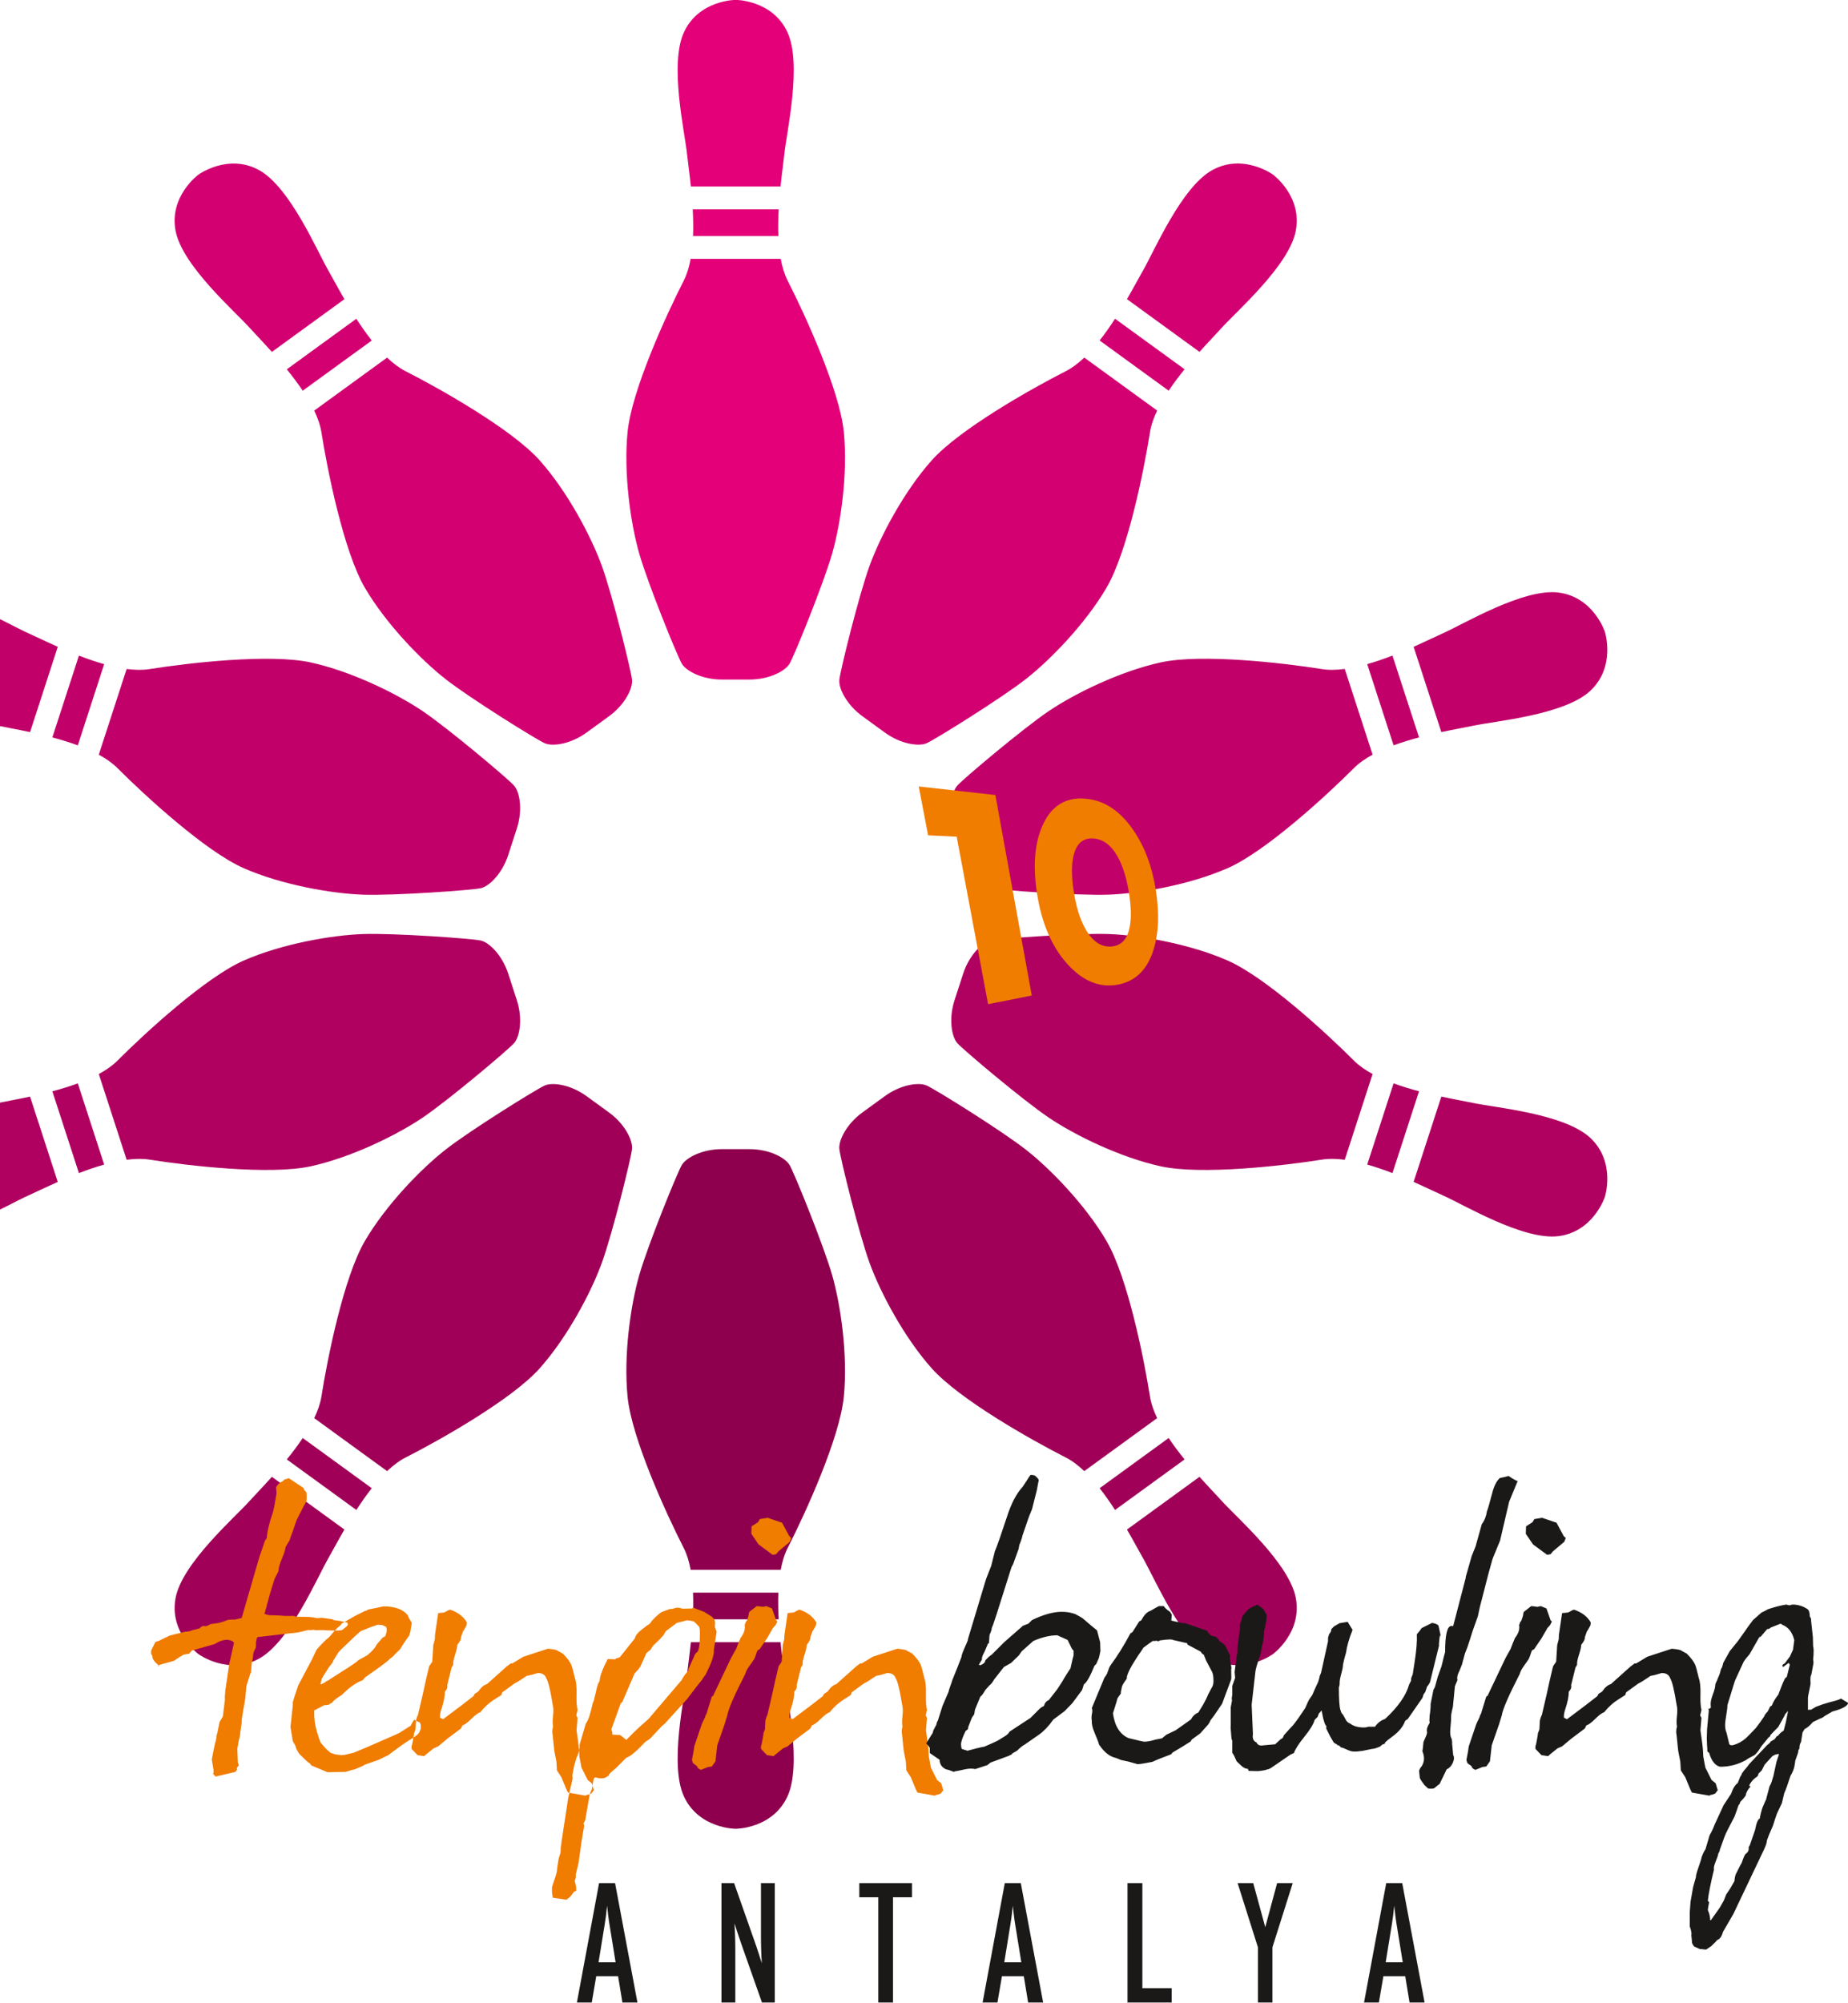
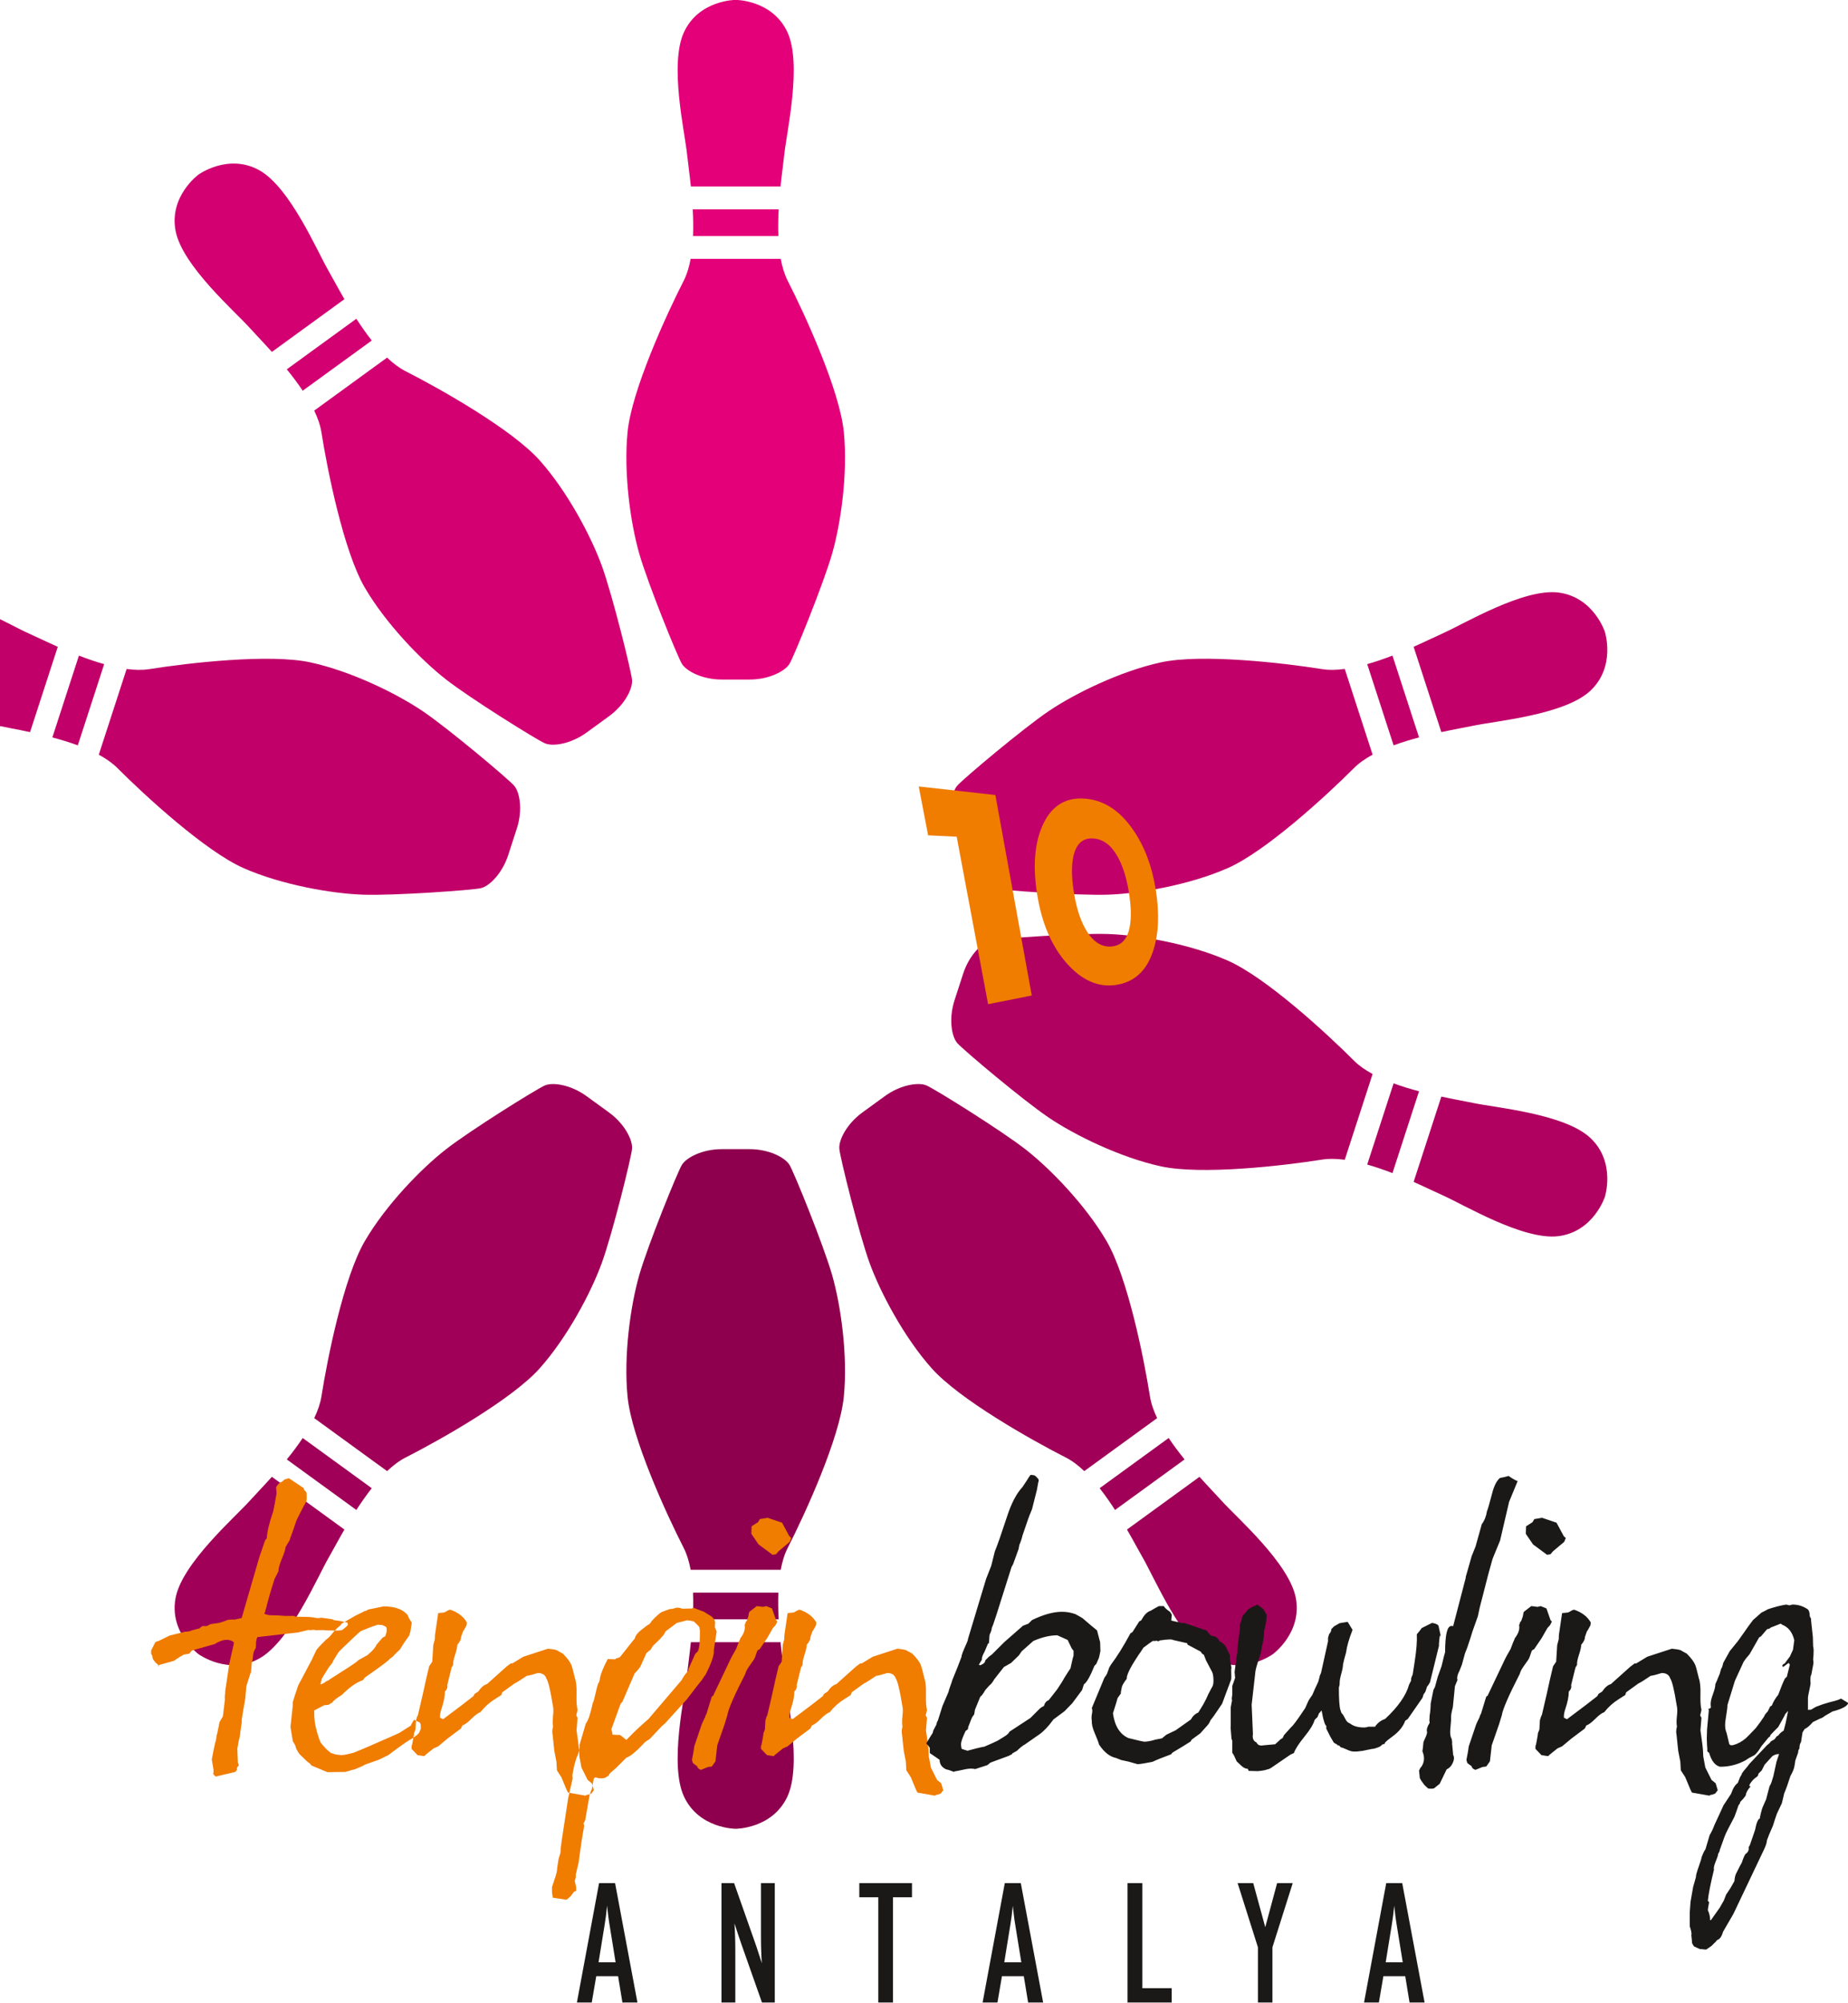
<svg xmlns="http://www.w3.org/2000/svg" width="563.1pt" height="609.9pt" viewBox="0 0 563.1 609.9" version="1.1">
  <defs>
    <clipPath id="clip1">
      <path d="M 282 449 L 563.102 449 L 563.102 594 L 282 594 Z M 282 449 " />
    </clipPath>
    <clipPath id="clip2">
      <path d="M 175 573 L 435 573 L 435 609.898 L 175 609.898 Z M 175 573 " />
    </clipPath>
  </defs>
  <g id="surface1">
    <path style=" stroke:none;fill-rule:evenodd;fill:rgb(82.422%,0%,44.31%);fill-opacity:1;" d="M 60.488 53.16 C 60.488 53.16 69.5 46.613 78.949 51.809 C 88.398 57.004 96.711 76.648 100.133 82.531 C 101.203 84.367 102.852 87.504 104.941 91.109 L 82.844 107.164 C 80.059 104.059 77.59 101.52 76.176 99.938 C 71.637 94.863 55.523 80.891 53.5 70.297 C 51.48 59.703 60.488 53.16 60.488 53.16 Z M 108.578 97.07 C 110.035 99.316 111.609 101.578 113.277 103.695 L 92.238 118.977 C 90.746 116.738 89.082 114.547 87.391 112.465 Z M 117.953 108.898 C 119.77 110.629 121.652 112.059 123.57 113.035 C 134.145 118.406 156.023 130.754 164.465 140.219 C 172.91 149.695 180.117 163.328 183.383 172.309 C 186.641 181.289 192.352 204.383 192.59 207.051 C 192.824 209.715 190.336 214.645 185.578 218.102 L 178.707 223.094 C 173.949 226.551 168.492 227.395 166.027 226.348 C 163.566 225.297 143.363 212.73 135.832 206.855 C 128.301 200.977 117.562 189.906 111.16 178.949 C 104.762 167.992 99.785 143.371 97.941 131.656 C 97.609 129.527 96.828 127.297 95.746 125.035 Z M 117.953 108.898 " />
    <path style=" stroke:none;fill-rule:evenodd;fill:rgb(75.781%,0%,41.185%);fill-opacity:1;" d="M -40.668 192.391 C -40.668 192.391 -37.227 181.801 -26.527 180.449 C -15.832 179.098 2.441 190.102 8.668 192.852 C 10.613 193.711 13.789 195.273 17.602 196.965 L 9.16 222.941 C 5.082 222.066 1.594 221.465 -0.484 221.016 C -7.137 219.578 -28.387 217.746 -36.25 210.363 C -44.109 202.98 -40.668 192.391 -40.668 192.391 Z M 24.047 199.648 C 26.547 200.613 29.148 201.516 31.742 202.246 L 23.707 226.977 C 21.18 226.047 18.543 225.246 15.953 224.559 Z M 38.586 203.715 C 41.07 204.039 43.434 204.09 45.559 203.754 C 57.27 201.883 82.227 199.008 94.625 201.715 C 107.023 204.41 120.867 211.203 128.785 216.551 C 136.703 221.898 154.898 237.227 156.656 239.246 C 158.414 241.266 159.301 246.715 157.48 252.309 L 154.855 260.387 C 153.039 265.98 149.121 269.867 146.512 270.469 C 143.902 271.07 120.172 272.773 110.625 272.449 C 101.074 272.117 85.883 269.477 74.262 264.379 C 62.645 259.27 44.145 242.277 35.77 233.883 C 34.25 232.359 32.305 231.012 30.102 229.816 Z M 38.586 203.715 " />
-     <path style=" stroke:none;fill-rule:evenodd;fill:rgb(68.944%,0%,37.646%);fill-opacity:1;" d="M -40.668 364.492 C -40.668 364.492 -44.109 353.902 -36.246 346.52 C -28.387 339.137 -7.137 337.301 -0.48 335.863 C 1.594 335.422 5.086 334.812 9.16 333.941 L 17.602 359.922 C 13.789 361.609 10.613 363.172 8.668 364.031 C 2.441 366.777 -15.828 377.785 -26.527 376.434 C -37.227 375.086 -40.668 364.492 -40.668 364.492 Z M 15.953 332.324 C 18.543 331.637 21.18 330.84 23.707 329.906 L 31.742 354.633 C 29.148 355.363 26.547 356.27 24.047 357.234 Z M 30.102 327.062 C 32.305 325.871 34.25 324.523 35.77 323.004 C 44.148 314.605 62.645 297.609 74.262 292.508 C 85.883 287.406 101.074 284.762 110.625 284.434 C 120.176 284.109 143.902 285.812 146.512 286.414 C 149.121 287.016 153.039 290.902 154.859 296.496 L 157.484 304.574 C 159.301 310.172 158.414 315.617 156.656 317.637 C 154.898 319.656 136.703 334.984 128.789 340.336 C 120.867 345.68 107.023 352.469 94.625 355.172 C 82.227 357.871 57.27 354.996 45.562 353.129 C 43.434 352.789 41.07 352.844 38.586 353.172 Z M 30.102 327.062 " />
    <path style=" stroke:none;fill-rule:evenodd;fill:rgb(62.694%,0%,34.105%);fill-opacity:1;" d="M 60.492 503.723 C 60.492 503.723 51.484 497.18 53.504 486.59 C 55.523 475.992 71.637 462.02 76.176 456.941 C 77.594 455.359 80.062 452.82 82.848 449.719 L 104.945 465.773 C 102.855 469.383 101.203 472.516 100.137 474.352 C 96.711 480.234 88.402 499.879 78.949 505.074 C 69.5 510.27 60.492 503.723 60.492 503.723 Z M 87.395 444.422 C 89.082 442.34 90.746 440.145 92.242 437.902 L 113.281 453.188 C 111.613 455.301 110.039 457.562 108.582 459.812 Z M 95.746 431.848 C 96.828 429.59 97.609 427.352 97.945 425.227 C 99.785 413.512 104.762 388.891 111.164 377.934 C 117.562 366.977 128.301 355.906 135.836 350.027 C 143.367 344.152 163.566 331.586 166.031 330.535 C 168.496 329.488 173.949 330.336 178.707 333.785 L 185.582 338.781 C 190.34 342.238 192.824 347.172 192.59 349.836 C 192.355 352.504 186.645 375.594 183.383 384.574 C 180.121 393.555 172.91 407.188 164.469 416.66 C 156.027 426.133 134.145 438.477 123.574 443.848 C 121.656 444.824 119.773 446.254 117.957 447.984 Z M 95.746 431.848 " />
    <path style=" stroke:none;fill-rule:evenodd;fill:rgb(55.664%,0%,30.2%);fill-opacity:1;" d="M 224.172 556.902 C 224.172 556.902 213.035 556.902 208.445 547.148 C 203.852 537.391 208.676 516.613 209.363 509.84 C 209.578 507.727 210.086 504.223 210.516 500.074 L 237.828 500.074 C 238.258 504.223 238.766 507.727 238.98 509.84 C 239.668 516.613 244.492 537.391 239.898 547.148 C 235.305 556.902 224.172 556.902 224.172 556.902 Z M 211.078 493.113 C 211.223 490.438 211.277 487.684 211.172 484.992 L 237.172 484.992 C 237.066 487.684 237.121 490.438 237.266 493.113 Z M 210.445 478.031 C 209.992 475.566 209.312 473.301 208.332 471.387 C 202.938 460.824 192.488 437.98 191.227 425.355 C 189.965 412.727 192.145 397.465 194.785 388.277 C 197.426 379.094 206.379 357.055 207.754 354.758 C 209.133 352.465 214.043 349.938 219.926 349.938 L 228.418 349.938 C 234.301 349.938 239.207 352.465 240.586 354.758 C 241.965 357.055 250.918 379.094 253.559 388.277 C 256.195 397.465 258.379 412.727 257.117 425.355 C 255.852 437.98 245.406 460.824 240.012 471.387 C 239.031 473.301 238.352 475.566 237.898 478.031 Z M 210.445 478.031 " />
    <path style=" stroke:none;fill-rule:evenodd;fill:rgb(62.694%,0%,34.105%);fill-opacity:1;" d="M 387.852 503.723 C 387.852 503.723 378.844 510.266 369.391 505.074 C 359.941 499.879 351.633 480.234 348.207 474.348 C 347.141 472.516 345.488 469.379 343.398 465.773 L 365.496 449.719 C 368.281 452.82 370.75 455.359 372.168 456.941 C 376.703 462.016 392.82 475.992 394.84 486.59 C 396.859 497.176 387.852 503.723 387.852 503.723 Z M 339.762 459.812 C 338.305 457.562 336.73 455.301 335.062 453.188 L 356.102 437.902 C 357.598 440.141 359.262 442.34 360.949 444.422 Z M 330.387 447.98 C 328.57 446.254 326.688 444.82 324.77 443.848 C 314.195 438.473 292.316 426.133 283.875 416.66 C 275.434 407.188 268.223 393.555 264.961 384.574 C 261.699 375.594 255.988 352.496 255.75 349.836 C 255.52 347.164 258.004 342.234 262.762 338.777 L 269.633 333.785 C 274.391 330.328 279.848 329.488 282.312 330.535 C 284.777 331.586 304.977 344.148 312.508 350.027 C 320.043 355.906 330.777 366.973 337.18 377.934 C 343.578 388.887 348.555 413.512 350.398 425.223 C 350.734 427.352 351.516 429.59 352.594 431.844 Z M 330.387 447.98 " />
    <path style=" stroke:none;fill-rule:evenodd;fill:rgb(68.944%,0%,37.646%);fill-opacity:1;" d="M 489.012 364.488 C 489.012 364.488 485.57 375.078 474.871 376.43 C 464.172 377.781 445.902 366.773 439.672 364.027 C 437.73 363.172 434.551 361.605 430.742 359.914 L 439.184 333.938 C 443.258 334.809 446.75 335.414 448.824 335.859 C 455.48 337.297 476.73 339.133 484.59 346.516 C 492.449 353.898 489.012 364.488 489.012 364.488 Z M 424.297 357.23 C 421.797 356.266 419.191 355.359 416.602 354.629 L 424.637 329.902 C 427.164 330.836 429.801 331.633 432.387 332.32 Z M 409.758 353.172 C 407.273 352.84 404.906 352.785 402.781 353.129 C 391.07 354.992 366.117 357.871 353.719 355.172 C 341.32 352.465 327.473 345.676 319.555 340.328 C 311.637 334.98 293.445 319.652 291.684 317.633 C 289.93 315.613 289.043 310.164 290.859 304.57 L 293.484 296.492 C 295.301 290.898 299.223 287.012 301.832 286.41 C 304.441 285.809 328.168 284.105 337.719 284.43 C 347.266 284.758 362.461 287.402 374.078 292.504 C 385.695 297.605 404.195 314.602 412.57 322.996 C 414.094 324.52 416.035 325.867 418.238 327.062 Z M 409.758 353.172 " />
    <path style=" stroke:none;fill-rule:evenodd;fill:rgb(75.781%,0%,41.185%);fill-opacity:1;" d="M 489.012 192.383 C 489.012 192.383 492.453 202.973 484.59 210.355 C 476.73 217.738 455.48 219.574 448.824 221.012 C 446.75 221.461 443.258 222.062 439.184 222.934 L 430.742 196.961 C 434.555 195.266 437.73 193.703 439.672 192.844 C 445.902 190.098 464.172 179.09 474.871 180.441 C 485.57 181.797 489.012 192.383 489.012 192.383 Z M 432.391 224.551 C 429.801 225.238 427.164 226.039 424.637 226.969 L 416.602 202.242 C 419.195 201.512 421.797 200.605 424.297 199.641 Z M 418.242 229.809 C 416.039 231.004 414.094 232.352 412.574 233.879 C 404.195 242.27 385.699 259.266 374.082 264.367 C 362.461 269.469 347.27 272.113 337.719 272.441 C 328.168 272.766 304.441 271.062 301.832 270.465 C 299.223 269.859 295.305 265.973 293.484 260.379 L 290.859 252.301 C 289.043 246.711 289.93 241.258 291.688 239.238 C 293.445 237.219 311.641 221.891 319.555 216.547 C 327.477 211.195 341.32 204.406 353.719 201.703 C 366.117 199.004 391.074 201.879 402.781 203.746 C 404.91 204.09 407.273 204.031 409.758 203.703 Z M 418.242 229.809 " />
-     <path style=" stroke:none;fill-rule:evenodd;fill:rgb(82.422%,0%,44.31%);fill-opacity:1;" d="M 387.852 53.148 C 387.852 53.148 396.859 59.695 394.84 70.285 C 392.82 80.879 376.707 94.855 372.168 99.93 C 370.754 101.512 368.281 104.051 365.496 107.152 L 343.398 91.098 C 345.488 87.488 347.141 84.355 348.207 82.52 C 351.633 76.637 359.945 56.992 369.395 51.797 C 378.844 46.605 387.852 53.148 387.852 53.148 Z M 360.953 112.453 C 359.262 114.531 357.598 116.73 356.102 118.969 L 335.066 103.684 C 336.734 101.57 338.309 99.309 339.762 97.059 Z M 352.598 125.023 C 351.516 127.285 350.734 129.52 350.402 131.645 C 348.559 143.359 343.582 167.98 337.184 178.938 C 330.781 189.895 320.043 200.965 312.512 206.844 C 304.977 212.719 284.777 225.289 282.316 226.34 C 279.852 227.383 274.395 226.547 269.637 223.09 L 262.766 218.094 C 258.008 214.637 255.52 209.711 255.754 207.039 C 255.988 204.371 261.699 181.277 264.961 172.297 C 268.227 163.316 275.434 149.684 283.879 140.215 C 292.32 130.738 314.199 118.395 324.77 113.023 C 326.691 112.051 328.574 110.617 330.387 108.891 Z M 352.598 125.023 " />
    <path style=" stroke:none;fill-rule:evenodd;fill:rgb(89.062%,0%,47.459%);fill-opacity:1;" d="M 224.172 -0.035 C 224.172 -0.035 235.309 -0.035 239.898 9.723 C 244.492 19.48 239.668 40.258 238.98 47.031 C 238.766 49.141 238.262 52.648 237.832 56.797 L 210.516 56.797 C 210.086 52.648 209.578 49.141 209.363 47.031 C 208.676 40.258 203.855 19.48 208.445 9.723 C 213.039 -0.035 224.172 -0.035 224.172 -0.035 Z M 237.27 63.758 C 237.125 66.43 237.066 69.188 237.176 71.879 L 211.172 71.879 C 211.277 69.188 211.223 66.43 211.078 63.758 Z M 237.898 78.84 C 238.352 81.301 239.035 83.566 240.012 85.484 C 245.406 96.047 255.855 118.891 257.117 131.516 C 258.379 144.141 256.199 159.41 253.559 168.594 C 250.918 177.773 241.965 199.816 240.59 202.109 C 239.211 204.406 234.301 206.934 228.422 206.934 L 219.926 206.934 C 214.043 206.934 209.137 204.406 207.758 202.109 C 206.383 199.816 197.426 177.773 194.785 168.594 C 192.148 159.41 189.969 144.141 191.23 131.516 C 192.492 118.891 202.938 96.047 208.332 85.484 C 209.312 83.566 209.992 81.301 210.445 78.84 Z M 237.898 78.84 " />
    <path style=" stroke:none;fill-rule:evenodd;fill:rgb(94.139%,48.631%,0%);fill-opacity:1;" d="M 291.512 254.785 C 288.684 254.648 285.777 254.516 282.805 254.371 C 281.855 249.438 280.906 244.473 279.949 239.496 C 284.203 239.969 288.309 240.426 292.258 240.863 C 296.062 241.281 299.742 241.695 303.301 242.094 C 305.191 252.512 307.066 262.824 308.918 273.035 C 310.758 283.164 312.578 293.199 314.387 303.145 C 310.145 303.988 305.711 304.871 301.078 305.797 C 299.52 297.453 297.938 289.047 296.352 280.586 C 294.754 272.055 293.137 263.445 291.512 254.785 Z M 340.949 299.773 C 335.605 300.902 330.516 299.117 325.785 294.156 C 323.426 291.688 321.438 288.73 319.84 285.309 C 318.223 281.852 317.016 277.922 316.242 273.578 C 315.414 268.938 315.125 264.699 315.406 260.891 C 315.684 257.109 316.523 253.805 317.855 250.965 C 320.637 245.027 325.227 242.523 331.375 243.273 C 336.848 243.945 341.41 247.129 345.227 252.637 C 346.969 255.152 348.422 257.906 349.57 260.93 C 350.699 263.922 351.562 267.195 352.145 270.773 C 352.738 274.441 352.965 277.824 352.848 280.914 C 352.73 284.02 352.25 286.871 351.406 289.477 C 349.543 295.227 346.125 298.68 340.949 299.773 Z M 343.941 271.496 C 343.215 267.109 342.066 263.547 340.5 260.777 C 338.547 257.32 336.07 255.484 333.027 255.32 C 329.93 255.152 327.934 256.945 327.074 260.754 C 326.414 263.684 326.504 267.602 327.348 272.484 C 328.18 277.297 329.523 281.078 331.324 283.844 C 333.488 287.172 336.086 288.594 339.078 288.176 C 341.895 287.785 343.59 285.773 344.25 282.172 C 344.762 279.367 344.66 275.816 343.941 271.496 Z M 343.941 271.496 " />
    <path style=" stroke:none;fill-rule:evenodd;fill:rgb(94.139%,48.631%,0%);fill-opacity:1;" d="M 65.637 530.379 C 65.734 530.379 65.832 530.004 65.91 529.238 C 65.988 528.469 66.086 528.039 66.184 527.941 L 66.895 524.402 L 67.914 522.672 L 68.543 517.48 C 68.484 517.227 68.484 516.793 68.543 516.223 L 68.625 515.434 L 68.625 514.965 L 69.883 506.551 L 71.297 500.258 C 71.141 500.004 70.926 499.805 70.668 499.711 C 69.254 499.02 67.504 499.336 65.398 500.652 L 58.48 502.617 C 58.223 502.93 58.008 503.172 57.848 503.324 L 57.848 503.402 C 57.75 503.559 57.438 503.66 56.906 503.719 C 56.688 503.719 56.375 503.777 55.961 503.879 L 54.625 504.66 C 54.527 504.758 54.41 504.84 54.309 504.898 L 53.762 505.215 C 53.66 505.309 53.387 505.508 52.973 505.762 L 48.176 507.098 L 48.176 507.492 L 48.332 507.34 C 48.332 507.34 48.352 507.277 48.41 507.18 C 47.055 506.078 46.387 505.152 46.445 504.426 C 46.348 504.051 46.211 503.797 46.055 503.641 L 46.055 502.617 L 47.312 500.102 C 47.723 499.844 48.02 499.727 48.176 499.785 L 51.715 498.055 L 56.434 496.879 L 56.828 496.879 L 57.457 496.797 C 57.867 496.738 58.184 496.641 58.398 496.484 L 60.836 495.855 C 61.348 495.223 61.938 495.008 62.566 495.223 L 63.277 495.066 L 64.062 494.594 L 66.734 494.203 C 67.562 493.984 68.484 493.672 69.488 493.258 L 70.59 493.18 L 71.613 493.18 L 73.637 492.711 L 79.004 474.227 L 80.734 469.195 C 80.891 468.879 81.09 468.629 81.285 468.406 C 81.402 466.422 82.051 463.688 83.25 460.227 L 83.328 459.84 C 83.387 459.676 83.566 458.734 83.879 457.004 L 84.273 454.723 L 84.117 452.914 C 84.648 451.973 85.219 451.422 85.848 451.262 L 86.789 450.477 L 88.047 450.16 L 92.531 453.152 L 92.688 453.699 L 93.395 454.488 C 93.496 456.059 93.473 456.984 93.316 457.238 L 92.453 458.812 L 90.801 462.035 C 90.484 462.605 90.211 463.238 90.016 463.926 L 89.465 465.574 L 88.836 467.305 C 88.461 468.289 88.266 468.879 88.266 469.035 C 87.637 470.02 87.223 470.727 87.008 471.16 C 86.969 471.828 86.574 473.027 85.867 474.738 C 85.156 476.43 84.824 477.648 84.883 478.395 L 83.625 480.91 L 82.309 485.156 L 81.598 487.754 C 81.441 488.227 81.285 488.84 81.129 489.602 L 80.812 490.527 C 80.871 490.645 80.832 490.801 80.734 490.996 L 80.578 491.234 C 80.422 491.43 80.891 491.645 81.992 491.844 L 84.43 491.922 C 84.805 491.922 85.59 491.98 86.789 492.078 C 86.945 492.078 87.598 492.078 88.758 492.078 C 89.484 492.02 89.938 492.098 90.094 492.312 L 94.184 492.395 L 95.598 492.551 C 96.129 492.711 96.699 492.766 97.328 492.711 L 98.113 492.629 C 97.898 492.629 98.43 492.711 99.688 492.863 C 101.32 493.086 101.949 493.238 101.574 493.34 L 103.855 493.652 L 105.898 494.129 L 105.98 494.836 L 105.586 495.305 L 104.328 496.324 C 104.23 496.547 102.754 496.586 99.922 496.484 C 99.512 496.484 99.137 496.465 98.824 496.402 L 96.855 496.402 C 96.699 496.465 96.227 496.422 95.441 496.324 L 95.203 496.324 L 94.734 496.402 L 94.184 496.402 C 94.184 496.504 94.203 496.562 94.262 496.562 L 94.105 496.324 L 90.801 497.113 L 78.453 498.527 C 78.238 498.781 78.082 499.453 77.98 500.492 C 78.039 500.59 78.039 500.828 77.98 501.203 L 77.902 501.91 C 77.371 502.695 77.117 503.48 77.117 504.27 C 77.059 504.523 77.02 504.922 76.961 505.449 L 76.723 506.234 L 76.645 507.258 C 76.547 508.613 76.488 509.047 76.488 508.516 C 76.547 509.145 76.488 509.461 76.332 509.461 L 75.07 513.469 L 74.758 517.008 C 74.758 517.164 74.699 517.539 74.602 518.109 L 74.129 520.707 C 73.715 523.004 73.559 524.262 73.656 524.48 C 73.715 524.582 73.754 524.637 73.812 524.637 L 73.656 524.48 L 73.184 527.781 C 73.184 528.352 73.047 529.039 72.793 529.832 L 72.32 532.504 L 72.477 536.746 L 72.793 537.535 L 72.164 538.32 C 72.223 538.535 72.242 538.715 72.242 538.871 C 72.184 539.027 72.004 539.266 71.691 539.582 L 65.715 540.996 C 65.457 540.777 65.184 540.504 64.926 540.129 C 65.027 539.973 65.086 539.754 65.086 539.504 C 65.027 539.285 65.027 539.168 65.086 539.105 L 64.535 535.805 C 64.848 533.977 65.223 532.168 65.637 530.379 Z M 128.223 526.445 L 127.832 527.391 C 127.676 527.762 127.379 528.098 126.965 528.41 L 125.785 529.277 L 124.844 529.832 C 123.684 530.516 121.52 532.051 118.316 534.469 L 115.406 535.883 L 111.16 537.379 C 110.941 537.594 109.922 538.066 108.094 538.793 C 107.719 538.852 106.773 539.105 105.262 539.582 L 99.758 539.656 L 94.879 537.613 C 94.664 537.297 94.508 537.086 94.41 536.984 L 93.699 536.512 L 91.184 534.078 C 90.457 532.973 90.082 532.211 90.082 531.793 C 90.023 531.582 89.75 531.066 89.219 530.219 L 88.512 525.895 L 89.219 519.289 L 89.219 518.344 L 89.77 516.535 L 90.871 513.234 L 94.957 505.527 L 96.453 502.379 C 96.867 501.852 97.379 501.301 97.945 500.73 L 99.52 499.156 C 99.934 498.941 100.523 498.371 101.25 497.426 C 101.406 497.172 101.957 496.562 102.902 495.617 C 103.059 495.559 103.395 495.285 103.926 494.754 C 103.926 494.652 103.984 494.535 104.082 494.438 L 108.172 492.078 L 111.16 490.59 C 111.414 490.59 111.789 490.426 112.262 490.113 C 114.207 489.738 115.719 489.426 116.82 489.172 C 120.379 489.172 122.879 490.094 124.293 491.922 C 124.293 492.234 124.688 492.965 125.473 494.129 L 125.078 496.719 L 124.688 498.055 L 123.191 500.18 L 121.855 502.301 L 120.281 503.797 C 120.125 504.109 119.633 504.562 118.789 505.133 C 118.688 505.289 118.375 505.59 117.844 506.004 L 116.43 507.098 C 116.328 507.199 114.602 508.438 111.238 510.797 L 110.531 511.66 C 108.543 512.348 106.422 513.844 104.16 516.145 C 102.645 517.027 101.625 517.855 101.094 518.586 C 100.836 518.641 100.523 518.816 100.148 519.133 L 98.734 519.289 L 95.746 520.863 C 95.746 522.34 95.766 523.164 95.824 523.379 C 95.883 524.734 96.316 526.703 97.16 529.277 C 97.418 530.062 97.652 530.594 97.867 530.848 C 98.91 532.168 99.914 533.148 100.855 533.84 C 101.016 533.84 101.289 533.918 101.684 534.078 C 102.074 534.23 102.352 534.309 102.508 534.309 L 104.082 534.469 C 104.336 534.41 104.652 534.387 105.023 534.387 L 107.699 533.758 C 110.312 532.719 114.227 531.027 119.418 528.727 L 120.832 528.098 C 121.68 527.723 122.109 527.488 122.168 527.391 L 125.156 525.504 L 125.629 524.559 L 126.18 523.691 L 127.438 524.32 C 128.066 524.383 128.324 525.09 128.223 526.445 Z M 109.113 505.605 L 111.945 504.031 C 113.461 502.773 114.383 501.73 114.699 500.887 L 116.586 498.684 L 117.371 498.297 C 117.688 497.504 117.844 496.855 117.844 496.324 C 117.844 495.953 117.766 495.637 117.609 495.383 L 116.43 494.836 C 116.055 494.836 115.621 494.812 115.09 494.754 L 112.812 495.539 L 109.902 496.719 C 109.172 497.289 107.07 499.254 103.609 502.617 C 103.195 503.031 102.727 503.719 102.195 504.66 C 101.82 505.191 101.508 505.762 101.25 506.391 L 100.148 507.809 L 98.812 509.93 L 98.027 511.266 L 97.633 512.918 C 98.105 512.859 98.715 512.547 99.441 511.977 L 100.305 511.586 L 100.305 511.504 L 105.969 507.887 C 108.074 506.527 109.113 505.762 109.113 505.605 Z M 127.23 534.469 L 129.277 534.781 L 129.668 534.387 L 132.109 532.422 L 133.523 531.793 L 136.355 529.434 L 140.445 526.367 L 140.914 525.422 C 141.605 525.211 142.508 524.539 143.629 523.418 C 144.75 522.297 145.652 521.629 146.344 521.414 C 147.66 519.781 149.074 518.504 150.59 517.559 L 152.789 516.145 C 152.848 515.984 152.93 515.73 153.027 515.355 L 156.723 512.684 C 157.566 512.27 158.828 511.484 160.496 510.328 C 161.285 510.227 162.406 509.93 163.879 509.461 C 165.234 509.461 166.102 510.008 166.473 511.109 C 167.043 511.961 167.715 514.668 168.441 519.289 C 168.656 520.078 168.676 521.156 168.52 522.512 C 168.363 523.93 168.363 525.012 168.52 525.738 C 168.363 526.309 168.285 526.898 168.285 527.469 C 168.344 527.684 168.461 528.863 168.676 531.008 L 168.914 533.211 L 169.543 536.434 L 169.699 539.105 L 171.035 541.152 L 172.609 544.926 C 172.707 545.09 172.863 545.398 173.082 545.871 L 178.43 546.812 L 178.742 546.582 C 179.059 546.582 179.527 546.441 180.16 546.184 L 180.945 545.164 L 180.316 543.039 L 179.059 542.016 L 177.172 538.242 L 176.539 534.859 L 176.461 533.211 C 176.402 532.168 176.148 530.062 175.676 526.918 C 175.734 526.445 175.832 525.168 175.992 523.062 C 175.891 522.965 175.754 522.73 175.598 522.355 L 175.992 520.707 C 175.734 519.707 175.617 518.129 175.676 515.945 C 175.734 513.766 175.578 512.152 175.203 511.109 C 174.672 508.906 174.32 507.551 174.102 507.02 C 173.691 506.02 172.824 504.879 171.508 503.559 L 169.934 502.695 C 169.719 502.441 168.734 502.223 166.945 502.066 L 159.477 504.504 L 156.094 506.551 L 155.621 506.551 C 155.406 506.711 154.992 507.02 154.363 507.492 L 153.656 508.121 C 152.238 509.379 150.492 510.957 148.387 512.84 C 147.441 513.098 146.559 513.863 145.715 515.121 L 144.613 515.832 C 144.555 515.984 144.434 516.223 144.219 516.535 L 140.758 519.215 L 135.016 523.535 L 134.074 523.062 C 134.016 522.34 134.152 521.492 134.469 520.547 C 135.195 518.402 135.566 516.594 135.566 515.121 C 136.195 514.492 136.434 513.844 136.277 513.156 L 137.613 507.727 C 137.711 507.672 137.867 507.414 138.086 506.941 C 138.027 506.254 138.223 505.23 138.676 503.879 C 139.125 502.52 139.344 501.516 139.344 500.887 C 140.188 499.844 140.543 499.078 140.445 498.605 C 140.543 498.352 140.758 497.742 141.074 496.797 C 141.23 496.641 141.605 496.012 142.176 494.91 L 142.254 494.047 C 141.211 492.254 139.52 490.977 137.219 490.191 C 136.965 490.191 136.59 490.328 136.117 490.629 C 135.645 490.922 135.332 491.055 135.176 491.055 L 133.523 491.215 L 132.656 497.113 C 132.559 497.523 132.5 498.215 132.5 499.156 L 132.027 500.965 L 131.715 506.004 L 130.77 507.414 L 129.75 511.738 L 128.883 515.672 L 127.391 522.121 C 127.133 522.652 126.918 523.223 126.762 523.852 L 126.602 526.68 L 126.129 527.859 C 126.191 527.965 126.07 528.668 125.816 529.984 L 125.582 531.242 C 125.422 531.504 125.363 531.953 125.422 532.582 Z M 212.707 502.773 C 213.082 501.77 213.258 500.121 213.258 497.82 L 213.258 496.484 L 213.102 495.465 C 212.41 494.676 211.84 494.105 211.371 493.73 C 210.426 493.516 209.738 493.414 209.324 493.414 L 206.258 494.203 L 202.875 496.719 L 202.09 498.055 C 201.773 498.312 201.48 498.629 201.227 499.004 L 198.945 501.203 L 198.234 502.379 C 197.863 502.637 197.449 502.992 196.977 503.402 L 195.09 507.57 C 194.617 508.258 194.047 508.93 193.359 509.617 L 189.664 518.188 L 189.113 518.816 L 186.281 526.602 L 186.598 527.707 C 186.5 527.965 186.539 528.156 186.754 528.254 L 188.957 528.336 L 190.844 529.832 L 193.125 527.547 C 194.008 526.66 195.309 525.48 196.977 524.008 L 197.605 523.461 L 207.672 511.66 C 208.203 510.617 208.852 509.695 209.641 508.906 C 209.738 508.652 209.797 508.422 209.797 508.199 L 211.84 503.641 Z M 182.352 512.445 L 182.43 512.527 L 182.586 512.133 C 182.742 511.719 182.824 511.289 182.824 510.879 C 183.195 509.359 183.98 507.473 185.184 505.215 L 187.461 505.289 L 187.777 504.977 C 188.504 504.879 188.957 504.66 189.113 504.348 L 193.438 498.922 C 193.598 498.133 194.227 497.289 195.328 496.402 C 196.684 495.305 197.527 494.695 197.844 494.594 C 198.219 494.223 198.453 493.906 198.551 493.652 C 199.867 492.234 200.891 491.312 201.617 490.898 L 204.133 489.961 C 204.449 490.016 204.863 489.961 205.355 489.797 C 205.844 489.641 206.199 489.562 206.414 489.562 C 206.828 489.562 207.34 489.66 207.91 489.879 L 210.82 489.816 C 211.035 489.738 211.152 489.641 211.211 489.562 L 214.516 490.82 L 216.797 492.234 C 217.582 492.906 217.957 493.594 217.898 494.281 L 217.82 495.465 L 218.367 496.855 L 217.504 502.52 C 217.66 503.934 216.797 506.469 214.91 510.129 C 214.691 510.285 214.379 510.738 213.965 511.465 L 212.391 513.43 L 209.324 517.441 L 202.562 524.891 L 201.695 525.602 L 198 529.531 L 196.664 530.398 C 193.988 533.27 192.043 534.898 190.844 535.254 L 187.699 538.398 C 187.543 538.555 187.168 538.871 186.598 539.344 L 185.969 539.895 L 185.812 540.129 L 185.652 540.211 L 185.73 540.285 L 185.574 540.285 C 185.574 540.543 185.496 540.703 185.34 540.797 L 185.023 540.961 C 184.867 541.055 184.73 541.152 184.633 541.254 C 184.219 541.445 183.746 541.547 183.215 541.547 C 182.684 541.547 182.113 541.445 181.484 541.23 C 181.23 541.289 181.074 541.406 181.012 541.629 C 181.012 541.055 180.777 542.176 180.305 545.004 L 180.227 545.004 L 179.676 546.504 L 178.359 554.051 C 178.301 554.363 178.164 554.68 177.945 554.992 C 177.906 555.051 177.848 555.129 177.789 555.23 L 178.004 555.938 L 177.18 560.891 L 176.293 567.262 L 175.43 570.879 C 175.527 571.453 175.43 572.059 175.117 572.688 L 175.586 574.812 C 175.527 575.027 175.527 575.301 175.586 575.676 C 175.527 575.891 175.352 575.973 175.035 575.91 L 173.777 577.562 L 172.598 578.508 L 168.43 577.879 L 168.195 576.148 L 168.195 574.652 L 169.219 571.59 C 169.59 570.484 169.77 569.562 169.77 568.84 L 170.238 565.926 L 170.789 564.195 L 170.867 562.465 C 170.926 562.305 171.008 561.816 171.105 560.969 C 171.047 560.871 171.047 560.812 171.105 560.812 L 173.148 547.441 L 174.484 541.629 L 174.406 540.523 L 174.957 537.691 L 175.664 535.254 C 176.078 534.566 176.395 533.523 176.609 532.109 L 176.609 531.637 C 176.609 531.582 176.59 531.559 176.531 531.559 L 178.496 524.871 C 179.223 523.988 179.934 521.883 180.621 518.586 L 180.855 518.109 L 181.012 517.559 L 181.957 513.629 Z M 241.125 468.328 L 240.656 469.508 L 237.195 472.422 C 236.977 472.672 236.742 472.969 236.484 473.281 C 236.074 473.383 235.699 473.441 235.387 473.441 L 231.137 470.297 L 228.938 467.07 L 229.016 464.789 L 230.98 463.531 L 231.531 462.59 L 233.891 462.195 L 238.293 463.688 L 240.496 467.777 C 240.754 468.035 240.969 468.23 241.125 468.328 Z M 217.062 516.461 L 217.219 516.535 L 222.645 505.133 C 222.703 504.977 223.254 503.973 224.297 502.145 L 225.082 500.102 C 225.18 499.883 225.301 499.648 225.398 499.391 L 225.555 499.004 L 225.555 498.922 C 226.715 497.445 227.148 496.09 226.891 494.836 C 227.051 494.613 227.148 494.34 227.207 493.965 C 227.266 493.867 227.363 493.754 227.52 493.652 L 227.992 492.312 C 227.992 492.254 228.012 492.156 228.07 492.004 L 228.148 491.527 C 228.211 491.055 228.309 490.801 228.465 490.742 L 230.59 489.09 C 230.805 489.09 231.434 489.172 232.477 489.324 L 233.496 489.09 L 235.227 489.797 L 236.484 493.395 L 236.879 493.789 L 236.328 494.891 L 235.543 495.734 L 233.734 498.883 L 231.453 502.242 C 231.137 502.34 230.902 502.504 230.746 502.715 C 230.273 504.172 229.938 505.055 229.723 505.371 L 228.23 507.492 C 227.602 508.379 227.246 509.105 227.129 509.676 C 223.727 516.301 221.898 520.508 221.641 522.277 L 220.777 525.109 L 218.555 531.48 L 218.004 536.355 L 216.902 537.926 L 215.723 538.09 L 213.602 538.953 C 212.914 538.734 212.52 538.379 212.422 537.848 L 211.242 536.984 C 211.086 536.832 210.945 536.457 210.848 535.883 C 211.223 534.055 211.457 532.68 211.555 531.793 L 213.758 525.266 C 213.855 524.957 214.172 524.262 214.703 523.223 C 214.801 523.004 214.918 522.73 215.016 522.355 C 215.016 522.258 215.094 522.121 215.254 521.965 L 216.746 517.09 C 216.805 516.836 216.902 516.617 217.062 516.461 Z M 233.703 534.469 L 235.75 534.781 L 236.141 534.387 L 238.578 532.422 L 239.996 531.793 L 242.828 529.434 L 246.918 526.367 L 247.387 525.422 C 248.074 525.211 248.98 524.539 250.102 523.418 C 251.223 522.297 252.125 521.629 252.812 521.414 C 254.133 519.781 255.547 518.504 257.062 517.559 L 259.262 516.145 C 259.32 515.984 259.402 515.73 259.5 515.355 L 263.195 512.684 C 264.039 512.27 265.297 511.484 266.969 510.328 C 267.758 510.227 268.879 509.93 270.352 509.461 C 271.707 509.461 272.574 510.008 272.945 511.109 C 273.516 511.961 274.184 514.668 274.914 519.289 C 275.129 520.078 275.148 521.156 274.992 522.512 C 274.836 523.93 274.836 525.012 274.992 525.738 C 274.836 526.309 274.754 526.898 274.754 527.469 C 274.816 527.684 274.934 528.863 275.148 531.008 L 275.387 533.211 L 276.016 536.434 L 276.172 539.105 L 277.508 541.152 L 279.082 544.926 C 279.18 545.09 279.336 545.398 279.555 545.871 L 284.902 546.812 L 285.215 546.582 C 285.531 546.582 286 546.441 286.629 546.184 L 287.418 545.164 L 286.789 543.039 L 285.531 542.016 L 283.641 538.242 L 283.012 534.859 L 282.934 533.211 C 282.875 532.168 282.621 530.062 282.148 526.918 C 282.207 526.445 282.305 525.168 282.461 523.062 C 282.363 522.965 282.227 522.73 282.07 522.355 L 282.461 520.707 C 282.207 519.707 282.09 518.129 282.148 515.945 C 282.207 513.766 282.051 512.152 281.676 511.109 C 281.145 508.906 280.793 507.551 280.574 507.02 C 280.164 506.02 279.297 504.879 277.98 503.559 L 276.406 502.695 C 276.191 502.441 275.207 502.223 273.418 502.066 L 265.949 504.504 L 262.566 506.551 L 262.094 506.551 C 261.879 506.711 261.465 507.02 260.836 507.492 L 260.129 508.121 C 258.711 509.379 256.961 510.957 254.859 512.84 C 253.914 513.098 253.031 513.863 252.184 515.121 L 251.086 515.832 C 251.023 515.984 250.906 516.223 250.691 516.535 L 247.23 519.215 L 241.488 523.535 L 240.547 523.062 C 240.488 522.34 240.625 521.492 240.938 520.547 C 241.668 518.402 242.039 516.594 242.039 515.121 C 242.668 514.492 242.906 513.844 242.75 513.156 L 244.086 507.727 C 244.184 507.672 244.34 507.414 244.559 506.941 C 244.496 506.254 244.695 505.23 245.148 503.879 C 245.598 502.52 245.816 501.516 245.816 500.887 C 246.66 499.844 247.016 499.078 246.918 498.605 C 247.016 498.352 247.23 497.742 247.547 496.797 C 247.703 496.641 248.074 496.012 248.645 494.91 L 248.727 494.047 C 247.684 492.254 245.992 490.977 243.691 490.191 C 243.438 490.191 243.062 490.328 242.59 490.629 C 242.117 490.922 241.805 491.055 241.648 491.055 L 239.996 491.215 L 239.129 497.113 C 239.031 497.523 238.973 498.215 238.973 499.156 L 238.5 500.965 L 238.188 506.004 L 237.242 507.414 L 236.219 511.738 L 235.355 515.672 L 233.859 522.121 C 233.605 522.652 233.391 523.223 233.23 523.852 L 233.074 526.68 L 232.602 527.859 C 232.66 527.965 232.543 528.668 232.289 529.984 L 232.051 531.242 C 231.895 531.504 231.836 531.953 231.895 532.582 Z M 233.703 534.469 " />
    <g clip-path="url(#clip1)" clip-rule="nonzero">
      <path style=" stroke:none;fill-rule:evenodd;fill:rgb(10.594%,9.813%,9.424%);fill-opacity:1;" d="M 298.73 516.617 C 299.047 516.516 299.539 515.848 300.227 514.648 L 301.484 513.234 C 301.957 512.918 302.449 512.289 302.98 511.348 L 305.887 507.648 L 308.09 506.391 L 310.449 504.109 L 311.316 502.852 L 314.855 499.711 C 317.527 498.547 319.965 497.977 322.168 497.977 L 325.312 499.391 L 326.57 501.988 L 327.121 502.695 L 327.121 504.109 C 327.023 504.328 326.711 505.629 326.18 508.047 C 325.707 508.73 325.059 509.754 324.211 511.109 C 323.898 511.738 323.191 512.859 322.09 514.492 L 319.57 517.715 C 318.844 517.973 318.332 518.586 318.078 519.523 C 317.547 519.742 317.074 520.055 316.664 520.469 L 313.988 523.145 L 307.617 527.312 C 307.363 527.84 306.832 528.336 306.047 528.805 L 304 530.062 C 303.156 530.477 301.82 531.09 299.988 531.871 C 298.574 532.129 296.844 532.559 294.801 533.129 L 293.07 532.582 C 292.914 532.168 292.832 531.695 292.832 531.164 C 292.832 530.379 293.305 529.02 294.25 527.078 C 294.465 526.977 294.703 526.781 294.957 526.523 C 294.957 526.367 294.977 526.152 295.035 525.895 L 295.98 523.461 C 296.137 523.043 296.434 522.57 296.844 522.043 C 296.902 521.629 296.98 521.156 297.082 520.629 Z M 335.223 500.102 L 334.277 496.484 C 333.277 495.695 331.82 494.461 329.875 492.785 C 329.402 492.473 328.676 492.059 327.672 491.527 C 326.355 491.055 325 490.82 323.582 490.82 C 320.969 490.82 317.922 491.664 314.461 493.34 L 313.359 494.438 L 311.707 495.066 L 306.047 500.023 L 302.27 503.797 L 301.328 504.504 L 300.227 505.605 C 300.227 506.176 299.734 506.688 298.73 507.098 C 298.574 507.098 298.418 507.039 298.262 506.941 L 299.203 505.371 C 299.105 504.898 299.359 504.109 299.988 503.012 L 301.09 500.414 C 301.25 500.73 301.348 500.434 301.406 499.551 C 301.465 498.449 301.504 497.84 301.562 497.742 C 301.977 496.895 302.191 496.246 302.191 495.773 C 302.191 495.715 302.27 495.52 302.43 495.184 C 302.586 494.852 302.664 494.652 302.664 494.594 L 303.688 491.527 L 308.168 477.371 C 308.168 477.273 308.266 477.078 308.445 476.781 C 308.621 476.488 308.719 476.336 308.719 476.27 L 310.371 471.715 C 310.43 471.453 310.508 471.023 310.605 470.453 C 311.078 469.352 311.395 468.406 311.551 467.621 L 313.359 462.352 C 313.516 461.879 313.891 460.961 314.461 459.598 L 315.953 453.699 L 316.348 451.504 C 316.445 451.184 316.504 450.93 316.504 450.715 C 316.504 450.496 316.172 450.086 315.484 449.453 C 315.266 449.238 314.773 449.141 313.988 449.141 C 313.93 449.297 313.812 449.473 313.594 449.691 L 312.809 450.949 L 311.551 452.84 C 309.723 454.781 308.109 457.867 306.754 462.117 C 305.121 467.09 303.922 470.531 303.137 472.422 C 302.879 473.422 302.508 474.879 302.035 476.82 L 300.461 480.836 L 294.957 499.078 C 294.957 499.336 294.82 499.766 294.562 500.34 C 293.461 502.754 292.934 504.129 292.992 504.504 C 292.422 506.078 291.477 508.461 290.16 511.66 C 290.102 511.918 289.902 512.508 289.57 513.43 C 289.234 514.355 289.059 514.906 289.059 515.121 L 287.172 519.523 L 285.758 524.008 C 285.598 524.105 285.441 524.539 285.285 525.266 C 285.066 525.641 284.754 526.23 284.34 527.078 C 284.34 527.453 284.164 527.859 283.789 528.336 L 282.219 530.93 C 282.531 531.145 282.906 531.582 283.316 532.266 L 283.316 533.84 L 286.305 535.883 C 286.305 537.203 286.957 538.164 288.273 538.793 C 288.844 538.891 289.668 539.168 290.711 539.582 L 290.867 539.422 C 291.082 539.422 292.125 539.211 294.012 538.793 C 295.211 538.535 296.273 538.496 297.16 538.715 L 300.539 537.613 C 300.758 537.613 301.168 537.316 301.801 536.746 L 307.539 534.629 C 307.539 534.566 307.676 534.488 307.973 534.387 C 308.266 534.289 308.406 534.152 308.406 533.996 L 309.898 533.129 C 310.844 532.188 311.629 531.559 312.258 531.242 L 316.664 528.176 C 318.02 527.23 319.473 525.719 320.988 523.613 L 324.371 521.098 L 326.73 518.66 L 329.719 514.648 L 330.27 512.918 C 331.113 512.387 332.176 510.504 333.492 507.258 L 334.043 506.711 L 334.828 504.898 C 334.926 504.586 335.086 503.879 335.301 502.773 Z M 369.719 512.527 C 369.777 512.094 369.777 511.543 369.719 510.855 C 369.656 510.027 369.5 509.359 369.207 508.887 L 367.516 505.684 L 366.809 503.895 C 366.434 503.738 366.117 503.422 365.863 502.949 L 361.91 500.848 C 361.812 500.754 361.754 500.59 361.754 500.395 L 357.371 499.391 C 357.273 499.297 356.977 499.234 356.504 499.234 C 355.816 499.234 354.773 499.336 353.359 499.551 C 353.262 499.711 353.125 499.785 352.965 499.785 C 352.809 499.785 352.652 499.727 352.492 499.629 C 352.336 499.688 351.926 499.711 351.234 499.711 C 350.605 500.121 349.664 500.809 348.406 501.754 L 347.539 503.09 C 347.383 503.246 346.812 504.109 345.809 505.684 C 344.492 507.727 343.688 509.359 343.371 510.559 C 343.371 510.934 343.352 511.168 343.293 511.266 C 342.566 512.215 342.094 512.977 341.879 513.547 C 341.562 514.867 341.465 515.578 341.562 515.672 L 340.539 517.09 C 340.48 517.402 340.008 518.957 339.125 521.727 C 339.656 525.602 341.227 528.117 343.844 529.277 C 346.988 530.062 348.66 530.438 348.875 530.379 C 349.82 530.32 350.863 530.121 352.023 529.754 L 354.066 529.355 L 355.402 528.254 L 358.234 526.898 L 362.875 523.613 C 363.406 522.613 364.152 521.902 365.137 521.492 L 366.629 519.055 L 367.555 517.305 L 368.145 515.984 L 369.168 514.02 C 369.48 513.59 369.656 513.098 369.719 512.527 Z M 373.59 515.578 L 372.391 518.816 L 369.875 522.512 L 368.852 523.852 C 368.637 524.422 368.32 524.957 367.906 525.422 L 365.707 527.859 L 363.109 529.754 C 362.953 530.121 362.777 530.359 362.559 530.461 L 360.438 531.793 L 357.293 533.68 C 357.074 533.938 356.918 534.133 356.82 534.23 C 354.242 535.176 352.355 535.941 351.156 536.512 C 348.797 536.984 347.285 537.219 346.598 537.219 L 343.844 536.434 L 341.641 535.965 L 340.07 535.336 C 338.18 534.961 336.449 533.602 334.879 531.242 C 334.781 530.715 334.328 529.531 333.543 527.707 C 332.91 526.23 332.617 525.012 332.676 524.008 C 332.578 523.477 332.578 522.848 332.676 522.121 C 332.891 521.234 332.891 520.566 332.676 520.152 L 336.531 510.879 C 336.629 510.777 336.785 510.559 337 510.246 C 337.059 510.09 337.16 509.91 337.316 509.695 L 338.023 507.727 L 338.496 506.941 C 340.324 504.523 342.328 501.34 344.473 497.348 C 344.848 497.191 345.043 497.051 345.102 496.953 L 347.145 493.73 C 347.461 493.633 347.695 493.473 347.855 493.258 C 348.641 491.746 349.566 490.82 350.605 490.504 C 351.766 489.816 352.594 489.348 353.125 489.09 L 354.617 489.09 C 354.934 489.621 355.562 490.191 356.504 490.82 L 357.055 491.684 L 356.898 493.492 L 360.359 494.281 C 360.516 494.223 360.672 494.203 360.832 494.203 L 367.75 496.562 C 368.32 497.504 368.871 498.055 369.402 498.215 C 370.348 498.215 371.074 498.742 371.605 499.785 C 372.547 500.316 373.156 500.809 373.414 501.281 L 374.828 504.109 C 374.73 504.523 374.75 505.152 374.887 506.004 C 374.926 506.215 375.023 506.648 375.145 507.34 C 375.242 507.809 375.242 508.121 375.145 508.277 C 375.203 510.168 375.203 511.211 375.145 511.426 C 375.047 511.738 374.535 513.117 373.59 515.578 Z M 435.727 512.289 C 435.355 512.977 435.078 513.391 434.863 513.547 L 434.312 515.203 L 433.762 515.984 L 433.445 517.008 L 428.965 523.461 L 428.18 524.008 C 427.547 525.797 426.211 527.41 424.168 528.883 C 423.223 529.57 422.516 530.141 422.043 530.613 C 422.043 530.988 421.809 531.164 421.336 531.164 L 420.473 531.871 C 419.371 532.344 418.562 532.582 418.031 532.582 L 414.965 533.211 C 414.75 533.211 414.473 533.23 414.141 533.289 C 413.805 533.348 413.531 533.367 413.312 533.367 L 412.371 533.367 C 411.898 533.367 411.25 533.168 410.406 532.777 C 409.559 532.383 408.969 532.168 408.594 532.109 L 407.965 531.48 C 407.711 531.582 407.496 531.48 407.336 531.164 C 407.023 531.066 406.707 530.871 406.395 530.613 L 405.293 528.727 L 404.113 526.367 C 404.211 525.68 404.133 525.344 403.879 525.344 L 403.562 524.559 L 403.168 523.223 L 402.699 520.863 C 402.266 521.395 402.008 521.668 401.91 521.727 L 401.438 522.906 C 401.066 523.223 400.77 523.516 400.574 523.773 C 400.199 525.09 399.16 526.781 397.449 528.883 C 395.738 530.988 394.676 532.641 394.262 533.84 L 393.223 534.309 L 387.246 538.398 L 386.613 538.715 C 386.301 538.773 385.926 538.871 385.496 539.027 C 384.766 539.188 384 539.285 383.215 539.344 L 380.461 539.266 L 380.227 538.637 C 379.598 538.637 378.949 538.34 378.316 537.77 L 376.824 536.355 C 376.293 535.098 375.859 534.23 375.488 533.758 L 375.488 530.062 C 375.371 529.809 375.289 529.609 375.25 529.512 L 375.016 526.602 C 374.957 526.07 374.957 525.738 375.016 525.586 L 375.016 522.203 C 375.016 521.941 375.016 521.176 375.016 519.918 L 375.41 517.793 C 375.348 517.637 375.328 517.465 375.328 517.246 C 375.328 516.988 375.391 516.617 375.488 516.145 L 375.488 513.391 L 376.352 510.957 L 376.195 509.145 L 376.902 503.719 C 376.961 503.621 377 503.422 377.059 503.172 L 377.059 501.988 L 377.375 499.391 C 377.375 499.02 377.473 498.273 377.688 497.113 C 377.848 496.172 377.867 495.402 377.77 494.836 L 378.316 493.258 L 378.555 492.156 L 380.441 489.961 L 381.938 489.172 C 382.25 489.07 382.645 488.879 383.117 488.617 C 383.176 488.676 383.273 488.758 383.43 488.855 C 383.586 488.953 383.688 489.031 383.746 489.09 L 384.926 489.961 L 385.945 491.684 C 386.047 492.379 385.848 493.887 385.316 496.246 C 385.316 496.246 385.297 496.188 385.238 496.09 C 385.121 498.664 384.867 500.473 384.453 501.516 C 384.453 502.402 384.156 503.641 383.586 505.215 C 382.996 506.941 382.664 508.18 382.547 508.906 L 381.387 519.133 L 381.777 528.02 C 381.562 529.379 381.938 530.238 382.879 530.613 C 383.195 531.398 383.902 531.695 385.004 531.48 L 388.543 531.164 C 389.074 530.691 389.645 530.16 390.273 529.59 C 390.527 529.434 390.723 529.34 390.824 529.277 C 391.039 528.863 391.156 528.57 391.215 528.41 L 393.262 526.133 C 393.949 525.562 395.168 523.93 396.957 521.254 L 397.742 520.078 C 398.312 518.66 398.785 517.695 399.16 517.164 L 399.867 516.145 L 400.652 514.34 L 401.676 512.133 L 402.07 510.719 C 402.07 510.504 402.148 510.246 402.305 509.93 C 402.461 509.617 402.539 509.438 402.539 509.379 L 404.664 499.785 L 404.664 498.762 L 404.977 497.664 C 405.352 497.191 405.547 496.855 405.605 496.641 C 405.605 496.227 405.688 495.992 405.844 495.934 C 406.059 495.676 406.297 495.441 406.551 495.223 L 408.203 494.281 L 410.641 493.887 L 412.137 496.324 C 411.035 499.098 410.387 501.398 410.168 503.172 C 409.695 504.801 409.383 506.039 409.227 506.863 C 409.227 507.492 409.047 508.422 408.715 509.617 C 408.379 510.84 408.203 511.758 408.203 512.387 C 408.203 513.016 408.184 513.273 408.125 513.176 C 408.125 513.336 408.066 513.566 407.965 513.883 C 407.965 517.441 408.125 519.707 408.418 520.645 L 408.734 521.59 L 409.266 522.219 L 410.246 524.008 L 410.797 524.559 C 410.957 524.617 411.172 524.715 411.426 524.871 C 412.43 525.66 413.844 526.051 415.672 526.051 C 416.105 526.051 416.52 525.973 416.934 525.816 L 418.977 525.816 C 419.762 524.656 420.785 523.871 422.043 523.461 C 426.035 519.742 428.473 516.242 429.359 512.996 L 429.988 511.738 C 429.887 511.332 430.047 510.719 430.457 509.93 L 431.086 505.84 C 431.617 502.441 431.816 499.711 431.719 497.664 C 432.406 496.879 432.898 496.246 433.211 495.773 L 436.355 494.203 C 437.398 494.359 438.066 494.652 438.324 495.066 L 438.875 497.586 C 438.973 497.898 438.953 498.152 438.793 498.371 C 438.793 497.641 438.734 497.879 438.598 499.078 C 438.461 500.277 438.422 500.965 438.48 501.121 Z M 435.621 522.434 L 435.539 524.008 C 435.602 524.105 435.621 524.32 435.621 524.637 C 434.891 525.797 434.617 526.703 434.832 527.391 C 434.891 527.707 434.715 528.293 434.32 529.16 C 433.93 530.023 433.73 530.477 433.73 530.535 L 433.574 532.188 L 433.418 533.289 C 433.793 534.172 433.949 535.016 433.891 535.805 C 433.832 536.59 433.574 537.316 433.102 538.008 C 432.887 538.164 432.652 538.555 432.395 539.188 L 432.633 541.465 C 432.945 542.094 433.418 542.805 434.047 543.59 L 435.148 544.613 C 435.246 544.672 435.562 544.691 436.09 544.691 C 436.66 544.691 437.016 544.613 437.113 544.457 L 438.688 543.195 L 440.809 538.793 C 441.754 538.379 442.441 537.555 442.855 536.355 C 443.07 535.727 443.09 535.176 442.934 534.707 C 442.777 534.453 442.719 534.289 442.777 534.23 C 442.719 533.543 442.637 532.719 442.539 531.715 C 442.539 531.504 442.52 531.32 442.461 531.164 C 442.52 530.633 442.461 530.062 442.305 529.434 C 441.93 528.863 441.812 527.941 441.91 526.68 L 442.148 523.852 L 442.148 522.832 C 442.148 522.258 442.324 521.254 442.699 519.84 L 443.328 513.469 C 443.543 512.996 443.797 512.367 444.113 511.586 C 444.016 511.367 443.977 511.129 444.035 510.879 C 444.035 510.344 444.25 509.695 444.664 508.906 L 445.449 506.941 L 446.395 503.48 L 447.102 501.672 L 447.965 499.078 L 448.676 496.797 L 450.324 492.156 L 450.875 489.562 C 451.348 487.773 452.234 484.312 453.551 479.18 C 453.609 478.965 454.004 477.551 454.73 474.934 C 454.789 474.719 455.023 474.129 455.438 473.129 L 457.09 469.113 L 459.84 457.32 L 462.438 451.027 C 461.809 450.812 460.883 450.301 459.684 449.453 C 458.996 449.672 458.109 449.867 457.012 450.086 C 456.008 450.969 455.223 452.539 454.652 454.801 C 453.863 457.848 453.332 459.656 453.078 460.227 C 452.863 461.703 452.352 463.004 451.504 464.16 L 449.617 470.922 L 448.438 473.836 L 446.867 479.34 C 446.648 480.027 446.57 480.379 446.629 480.438 L 442.777 495.223 C 442.559 495.129 442.383 495.09 442.227 495.145 C 440.969 495.145 440.34 497.801 440.34 503.09 C 440.238 503.344 439.867 504.801 439.238 507.414 C 439.18 507.629 438.785 508.73 438.059 510.719 L 437.27 513.629 C 437.27 513.688 437.172 513.863 436.996 514.176 C 436.82 514.492 436.719 514.727 436.719 514.887 L 435.934 518.816 C 435.934 519.918 435.836 521.117 435.621 522.434 Z M 477.113 468.328 L 476.641 469.508 L 473.18 472.422 C 472.965 472.672 472.73 472.969 472.473 473.281 C 472.062 473.383 471.688 473.441 471.371 473.441 L 467.125 470.297 L 464.922 467.07 L 465.004 464.789 L 466.969 463.531 L 467.52 462.59 L 469.879 462.195 L 474.281 463.688 L 476.484 467.777 C 476.738 468.035 476.957 468.23 477.113 468.328 Z M 453.047 516.461 L 453.207 516.535 L 458.633 505.133 C 458.691 504.977 459.242 503.973 460.285 502.145 L 461.07 500.102 C 461.168 499.883 461.285 499.648 461.387 499.391 L 461.543 499.004 L 461.543 498.922 C 462.703 497.445 463.137 496.09 462.879 494.836 C 463.035 494.613 463.137 494.34 463.195 493.965 C 463.254 493.867 463.352 493.754 463.508 493.652 L 463.98 492.312 C 463.98 492.254 464 492.156 464.059 492.004 L 464.137 491.527 C 464.195 491.055 464.293 490.801 464.453 490.742 L 466.574 489.09 C 466.793 489.09 467.422 489.172 468.461 489.324 L 469.484 489.09 L 471.215 489.797 L 472.473 493.395 L 472.867 493.789 L 472.316 494.891 L 471.531 495.734 L 469.723 498.883 L 467.441 502.242 C 467.125 502.34 466.891 502.504 466.734 502.715 C 466.262 504.172 465.926 505.055 465.711 505.371 L 464.215 507.492 C 463.586 508.379 463.234 509.105 463.113 509.676 C 459.715 516.301 457.887 520.508 457.629 522.277 L 456.766 525.109 L 454.543 531.48 L 453.992 536.355 L 452.891 537.926 L 451.711 538.09 L 449.59 538.953 C 448.902 538.734 448.508 538.379 448.41 537.848 L 447.23 536.984 C 447.07 536.832 446.934 536.457 446.836 535.883 C 447.211 534.055 447.445 532.68 447.543 531.793 L 449.746 525.266 C 449.844 524.957 450.16 524.262 450.691 523.223 C 450.789 523.004 450.906 522.73 451.004 522.355 C 451.004 522.258 451.082 522.121 451.238 521.965 L 452.734 517.09 C 452.793 516.836 452.891 516.617 453.047 516.461 Z M 469.691 534.469 L 471.734 534.781 L 472.129 534.387 L 474.566 532.422 L 475.984 531.793 L 478.812 529.434 L 482.902 526.367 L 483.375 525.422 C 484.062 525.211 484.969 524.539 486.09 523.418 C 487.211 522.297 488.113 521.629 488.801 521.414 C 490.117 519.781 491.535 518.504 493.047 517.559 L 495.25 516.145 C 495.309 515.984 495.387 515.73 495.484 515.355 L 499.184 512.684 C 500.027 512.27 501.285 511.484 502.957 510.328 C 503.742 510.227 504.863 509.93 506.34 509.461 C 507.695 509.461 508.562 510.008 508.934 511.109 C 509.504 511.961 510.172 514.668 510.898 519.289 C 511.117 520.078 511.137 521.156 510.98 522.512 C 510.82 523.93 510.82 525.012 510.98 525.738 C 510.82 526.309 510.742 526.898 510.742 527.469 C 510.801 527.684 510.922 528.863 511.137 531.008 L 511.371 533.211 L 512 536.434 L 512.16 539.105 L 513.496 541.152 L 515.066 544.926 C 515.168 545.09 515.324 545.398 515.539 545.871 L 520.887 546.812 L 521.203 546.582 C 521.516 546.582 521.988 546.441 522.617 546.184 L 523.406 545.164 L 522.777 543.039 L 521.516 542.016 L 519.629 538.242 L 519 534.859 L 518.922 533.211 C 518.863 532.168 518.605 530.062 518.137 526.918 C 518.195 526.445 518.293 525.168 518.449 523.062 C 518.352 522.965 518.215 522.73 518.059 522.355 L 518.449 520.707 C 518.195 519.707 518.078 518.129 518.137 515.945 C 518.195 513.766 518.039 512.152 517.664 511.109 C 517.133 508.906 516.777 507.551 516.562 507.02 C 516.148 506.02 515.285 504.879 513.969 503.559 L 512.395 502.695 C 512.18 502.441 511.195 502.223 509.406 502.066 L 501.934 504.504 L 498.555 506.551 L 498.082 506.551 C 497.863 506.711 497.453 507.02 496.824 507.492 L 496.117 508.121 C 494.699 509.379 492.949 510.957 490.848 512.84 C 489.902 513.098 489.02 513.863 488.172 515.121 L 487.07 515.832 C 487.012 515.984 486.895 516.223 486.68 516.535 L 483.219 519.215 L 477.477 523.535 L 476.535 523.062 C 476.473 522.34 476.613 521.492 476.926 520.547 C 477.652 518.402 478.027 516.594 478.027 515.121 C 478.656 514.492 478.895 513.844 478.734 513.156 L 480.074 507.727 C 480.172 507.672 480.328 507.414 480.543 506.941 C 480.484 506.254 480.684 505.23 481.133 503.879 C 481.586 502.52 481.801 501.516 481.801 500.887 C 482.648 499.844 483 499.078 482.902 498.605 C 483 498.352 483.219 497.742 483.531 496.797 C 483.691 496.641 484.062 496.012 484.633 494.91 L 484.711 494.047 C 483.672 492.254 481.98 490.977 479.68 490.191 C 479.422 490.191 479.051 490.328 478.578 490.629 C 478.105 490.922 477.793 491.055 477.633 491.055 L 475.984 491.215 L 475.117 497.113 C 475.02 497.523 474.961 498.215 474.961 499.156 L 474.488 500.965 L 474.176 506.004 L 473.23 507.414 L 472.207 511.738 L 471.344 515.672 L 469.848 522.121 C 469.594 522.652 469.375 523.223 469.219 523.852 L 469.062 526.68 L 468.59 527.859 C 468.648 527.965 468.531 528.668 468.277 529.984 L 468.039 531.242 C 467.883 531.504 467.824 531.953 467.883 532.582 Z M 533.207 561.84 L 532.812 562.543 C 532.969 563.387 532.656 564.055 531.867 564.59 C 531.613 564.844 531.219 565.766 530.688 567.34 C 530.531 567.496 529.961 568.598 528.957 570.645 C 528.742 571.055 528.586 571.805 528.488 572.844 L 527.227 575.047 L 525.969 576.934 L 525.262 578.742 L 524.004 580.945 L 521.332 584.719 L 521.094 584.719 C 521.094 583.719 520.859 582.695 520.387 581.652 C 520.445 581.086 520.562 580.297 520.781 579.293 C 520.68 579.195 520.543 579.039 520.387 578.82 C 520.602 576.719 521.23 573.551 522.273 569.305 C 522.117 568.895 522.293 568.066 522.785 566.867 C 523.277 565.668 523.531 564.902 523.531 564.59 C 523.531 564.527 523.629 564.352 523.809 564.035 C 523.984 563.723 524.062 563.508 524.004 563.406 L 525.418 559.477 C 525.676 558.754 526.07 557.883 526.598 556.879 L 528.488 553.262 C 528.801 552.477 529.215 551.297 529.746 549.723 C 530.117 549.312 530.277 548.996 530.219 548.781 C 530.945 548.051 531.535 547.363 531.945 546.734 C 532.008 545.953 532.496 545.023 533.441 543.984 C 533.188 543.984 533.047 543.906 533.047 543.746 C 533.047 543.531 533.207 543.215 533.52 542.805 C 534.09 542.016 534.699 541.445 535.328 541.078 C 535.645 540.816 535.801 540.504 535.801 540.129 L 536.824 539.105 L 537.688 537.379 L 540.047 534.781 C 540.773 534.309 541.461 534.094 542.094 534.152 L 541.305 536.512 L 540.363 540.84 L 539.812 542.645 C 539.715 543.02 539.496 543.457 539.184 543.984 L 538.316 547.285 C 538.16 547.973 538.062 548.289 538.004 548.23 L 536.98 550.59 L 536.586 552.004 C 536.332 553.008 536.215 553.582 536.273 553.734 C 535.703 553.891 535.191 555.07 534.777 557.273 Z M 537.453 563.332 C 538.082 562.012 538.395 561.047 538.395 560.418 C 538.711 559.477 539.242 558.203 539.969 556.566 C 540.066 556.41 540.223 555.996 540.441 555.309 L 540.832 554.051 L 541.461 552.242 L 542.957 549.094 L 543.664 546.105 C 544.195 544.906 544.824 543.137 545.551 540.84 C 546.281 539.582 546.711 538.496 546.812 537.613 C 546.871 537.398 546.949 536.906 547.047 536.117 L 547.91 533.68 C 547.91 533.109 548.051 532.719 548.305 532.504 C 548.305 531.559 548.461 530.91 548.777 530.535 L 549.25 527.547 L 549.879 526.523 C 550.605 526.215 551.449 525.504 552.395 524.402 L 554.52 523.379 C 555.148 523.164 555.617 522.906 555.934 522.594 L 558.371 521.176 C 561.359 520.391 562.953 519.523 563.168 518.586 L 560.965 517.246 C 560.395 517.559 559.766 517.793 559.078 517.957 L 557.27 518.426 L 555.461 518.973 L 553.73 519.605 C 553.477 519.664 552.848 519.996 551.844 520.629 C 551.312 520.629 551 520.645 550.898 520.707 L 550.898 516.93 C 550.898 516.715 551.039 515.945 551.332 514.609 C 551.629 513.273 551.746 512.59 551.688 512.527 C 551.59 511.109 551.668 510.266 551.922 510.008 L 552.551 506.629 C 552.609 506.312 552.57 505.84 552.473 505.215 C 552.57 504.641 552.629 503.777 552.629 502.617 C 552.629 502.09 552.57 501.672 552.473 501.359 L 552.395 498.527 L 551.844 493.414 C 551.902 493.16 551.844 492.883 551.688 492.629 C 551.531 492.379 551.449 492.215 551.449 492.156 C 551.449 491.215 551.273 490.527 550.898 490.113 C 549.484 489.109 547.91 488.617 546.18 488.617 L 545.238 488.855 L 544.293 488.617 C 542.781 488.84 540.914 489.305 538.711 490.035 C 538.297 490.289 537.629 490.645 536.746 491.055 L 534.148 493.34 L 532.734 495.242 C 532.637 495.402 532.262 495.914 531.633 496.816 L 529.508 499.805 L 527.07 502.797 L 525.105 506.336 L 524.789 507.531 L 524.398 508.316 L 524.004 509.734 L 523.375 511.227 C 523.375 511.332 523.258 511.621 523.02 512.094 C 522.785 512.566 522.668 512.859 522.668 512.961 C 522.668 513.645 522.43 514.609 521.961 515.867 C 521.488 517.129 521.25 518.109 521.25 518.777 C 521.25 519.152 521.27 519.523 521.332 519.898 C 521.172 520.215 520.918 520.371 520.543 520.371 C 520.543 520.469 520.602 520.605 520.699 520.762 L 520.152 526.66 L 520.07 529.414 L 520.152 531.539 L 520.23 532.422 L 520.23 533.289 C 520.328 533.445 520.523 533.602 520.781 533.758 C 521.508 536.277 522.648 537.691 524.16 538.008 C 526.992 538.008 529.605 537.316 532.027 535.965 C 532.398 535.648 533.207 535.176 534.465 534.547 C 534.777 534.387 535.25 533.898 535.879 533.051 C 536.035 532.797 536.332 532.344 536.746 531.715 L 538.945 529.039 C 539.32 528.883 539.477 528.668 539.418 528.41 C 540.047 527.723 540.852 526.898 541.855 525.895 L 543.82 522.355 C 543.82 522.141 544.059 521.805 544.531 521.336 L 544.844 521.02 L 544.137 524.559 L 543.508 526.996 C 542.664 527.527 542.152 528.004 541.934 528.41 C 541.836 528.512 541.621 528.648 541.305 528.805 C 541.207 529.02 540.992 529.297 540.676 529.668 L 539.574 530.301 C 539.418 530.613 539.043 530.988 538.473 531.398 L 533.047 537.141 C 532.734 537.613 532.184 538.301 531.398 539.188 L 530.766 540.051 C 530.766 540.266 530.59 540.621 530.219 541.152 L 529.508 542.965 C 528.723 543.492 528.035 544.594 527.465 546.262 L 525.184 549.723 L 522.352 555.859 C 522.098 556.645 521.625 557.648 520.938 558.848 C 520.781 559.316 520.367 560.734 519.68 563.094 C 519.305 563.629 518.91 564.43 518.5 565.531 C 518.441 565.945 518.164 566.887 517.633 568.363 C 517.004 570.152 516.711 571.215 516.77 571.59 L 515.902 574.652 L 515.117 579.137 L 514.883 582.359 L 514.883 586.605 C 515.352 587.965 515.512 588.867 515.352 589.281 C 515.453 590.008 515.531 590.84 515.59 591.719 C 515.746 592.094 515.965 592.426 516.219 592.742 L 517.949 593.527 C 518.422 593.527 518.992 593.59 519.68 593.684 L 519.992 593.605 L 521.488 592.59 L 522.352 591.719 C 522.512 591.621 522.805 591.305 523.219 590.777 C 524.004 590.559 524.613 589.734 525.027 588.258 L 528.172 582.836 Z M 528.172 531.398 C 527.543 531.559 527.129 531.465 526.914 531.09 L 526.129 527.781 C 525.812 527.055 525.656 526.23 525.656 525.344 C 525.656 524.656 525.773 523.633 526.008 522.277 C 526.246 520.922 526.363 519.898 526.363 519.215 L 528.645 511.816 C 528.957 511.188 529.844 509.242 531.316 506.004 C 531.73 505.371 532.34 504.602 533.125 503.719 L 536.035 498.605 C 536.195 498.547 536.371 498.449 536.586 498.297 L 538.473 496.09 C 538.887 496.09 539.262 495.934 539.574 495.617 L 542.562 494.438 C 542.723 494.496 542.879 494.594 543.035 494.754 C 544.922 495.48 546.16 497.051 546.73 499.473 L 546.34 502.379 C 545.77 503.578 545.453 504.27 545.395 504.426 L 543.82 506.551 C 543.293 506.766 543.055 507.02 543.113 507.34 C 543.113 507.492 543.211 507.57 543.43 507.57 L 545 506.391 C 545.258 506.766 545.395 506.922 545.395 506.863 L 544.453 510.637 C 544.293 510.738 544.117 510.895 543.902 511.109 C 543.371 512.113 542.703 513.766 541.855 516.066 C 540.973 517.164 540.305 518.266 539.891 519.367 C 539.672 519.523 539.516 519.605 539.418 519.605 L 538.633 521.176 C 537.945 521.902 537.609 522.379 537.609 522.594 L 536.43 524.32 L 535.016 526.215 C 533.441 527.879 532.438 528.902 532.027 529.277 C 530.828 530.32 529.527 531.027 528.172 531.398 Z M 528.172 531.398 " />
    </g>
    <g clip-path="url(#clip2)" clip-rule="nonzero">
      <path style=" stroke:none;fill-rule:evenodd;fill:rgb(10.594%,9.813%,9.424%);fill-opacity:1;" d="M 182.383 597.566 L 187.582 597.566 L 185.684 585.848 C 185.551 585.016 185.418 584.137 185.312 583.223 C 185.195 582.301 185.09 581.344 184.984 580.336 C 184.859 581.512 184.742 582.539 184.637 583.426 C 184.523 584.312 184.406 585.129 184.281 585.879 Z M 175.785 609.805 L 182.543 573.453 L 187.422 573.453 L 194.234 609.805 L 189.656 609.805 L 188.336 601.777 L 181.684 601.777 L 180.309 609.805 Z M 219.844 573.453 L 223.691 573.453 L 229.945 591.223 C 230.293 592.164 230.816 593.715 231.508 595.898 C 231.781 596.754 231.996 597.387 232.129 597.828 C 232.047 596.492 231.977 595.129 231.934 593.715 C 231.887 592.312 231.871 590.805 231.871 589.203 L 231.871 573.453 L 236.082 573.453 L 236.082 609.805 L 232.18 609.805 L 225.98 592.234 C 225.75 591.613 225.387 590.531 224.871 588.988 C 224.367 587.445 224.004 586.355 223.797 585.715 C 223.879 587.027 223.949 588.395 223.992 589.797 C 224.039 591.195 224.055 592.688 224.055 594.266 L 224.055 609.805 L 219.844 609.805 Z M 267.625 609.805 L 267.625 577.758 L 261.836 577.758 L 261.836 573.453 L 277.887 573.453 L 277.887 577.758 L 272.098 577.758 L 272.098 609.805 Z M 306.008 597.566 L 311.203 597.566 L 309.305 585.848 C 309.172 585.016 309.039 584.137 308.934 583.223 C 308.82 582.301 308.711 581.344 308.605 580.336 C 308.48 581.512 308.367 582.539 308.262 583.426 C 308.145 584.312 308.031 585.129 307.906 585.879 Z M 299.406 609.805 L 306.168 573.453 L 311.047 573.453 L 317.855 609.805 L 313.281 609.805 L 311.957 601.777 L 305.305 601.777 L 303.93 609.805 Z M 343.562 609.805 L 343.562 573.453 L 348.086 573.453 L 348.086 605.441 L 357.027 605.441 L 357.027 609.805 Z M 377.117 573.453 L 381.875 573.453 L 385.535 586.859 L 389.145 573.453 L 393.902 573.453 L 387.719 592.988 L 387.719 609.805 L 383.301 609.805 L 383.301 592.988 Z M 422.23 597.566 L 427.43 597.566 L 425.531 585.848 C 425.398 585.016 425.266 584.137 425.16 583.223 C 425.043 582.301 424.938 581.344 424.832 580.336 C 424.707 581.512 424.59 582.539 424.484 583.426 C 424.371 584.312 424.254 585.129 424.129 585.879 Z M 415.633 609.805 L 422.391 573.453 L 427.27 573.453 L 434.082 609.805 L 429.504 609.805 L 428.184 601.777 L 421.531 601.777 L 420.156 609.805 Z M 415.633 609.805 " />
    </g>
  </g>
</svg>